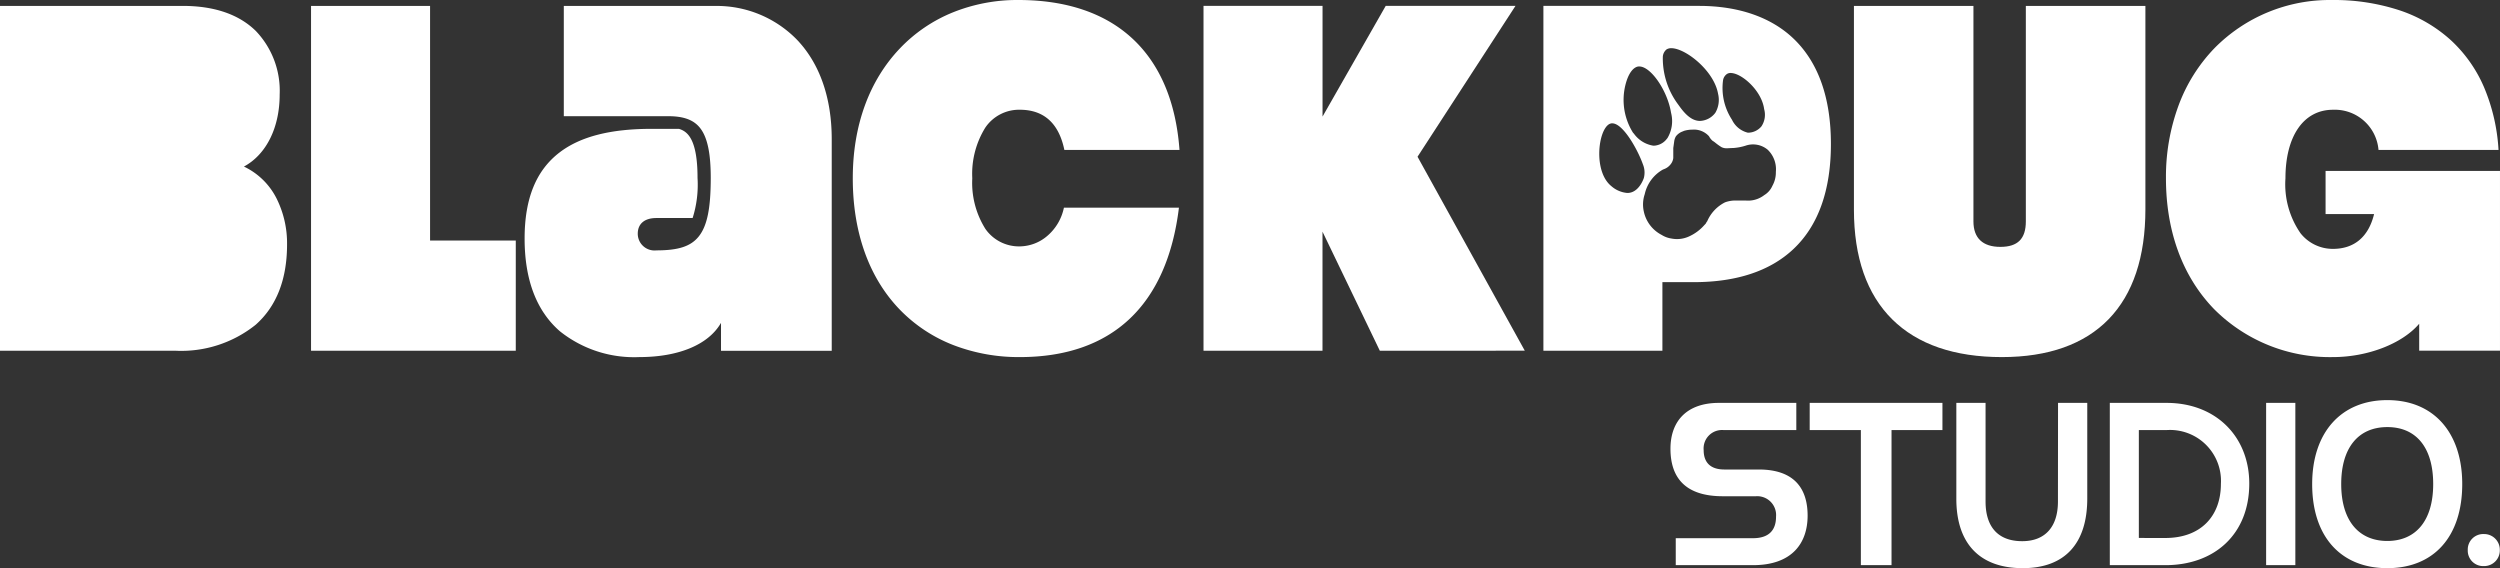
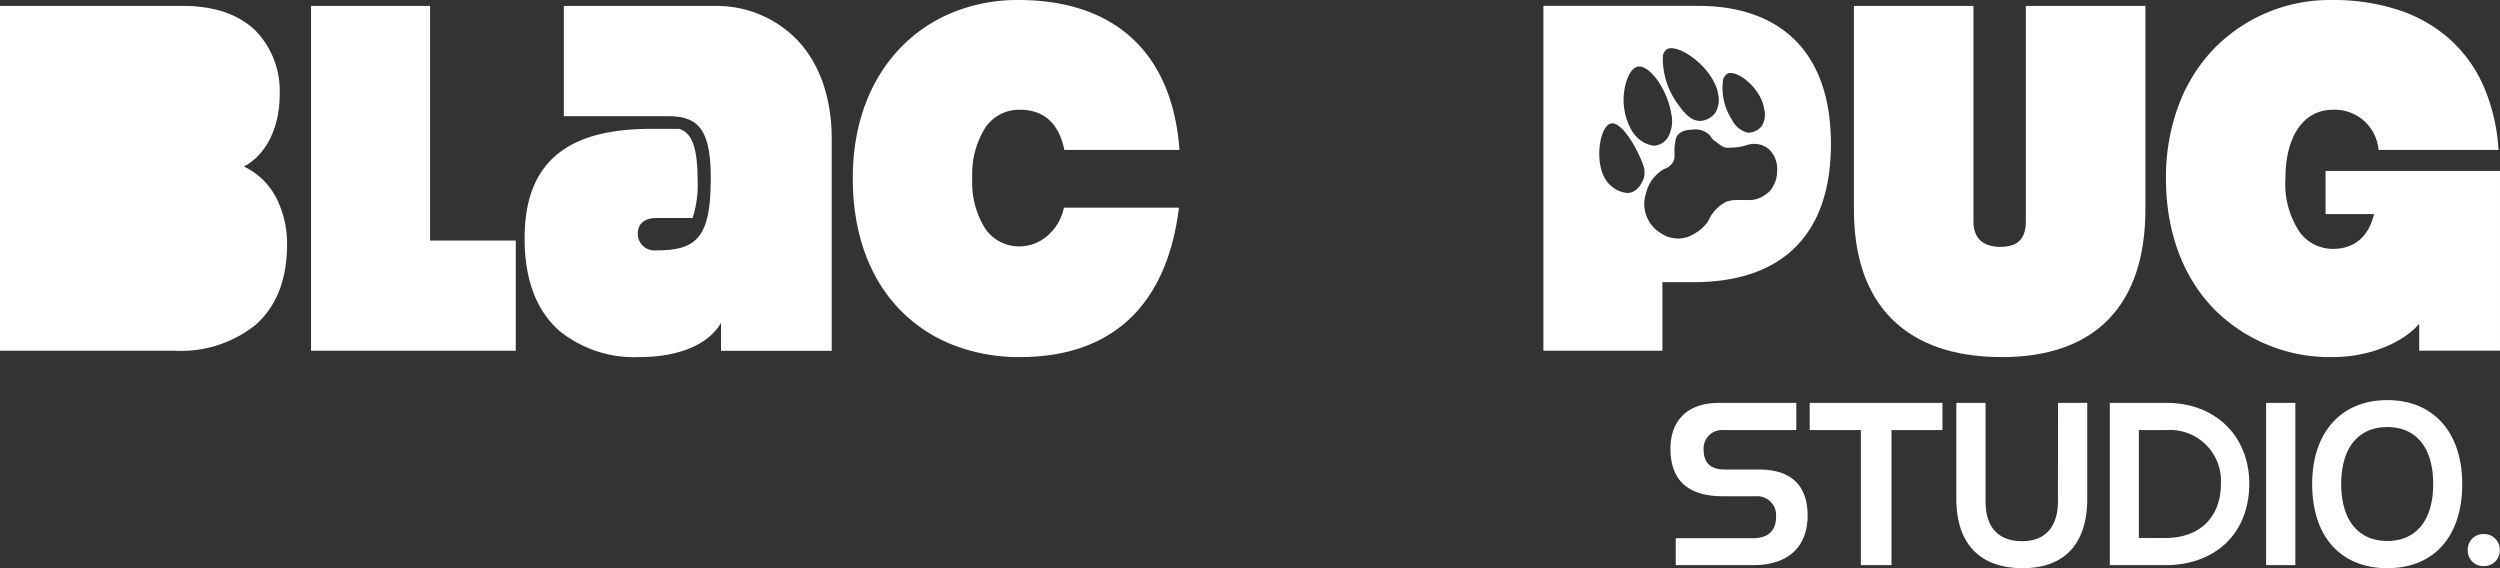
<svg xmlns="http://www.w3.org/2000/svg" width="265.168" height="60.263" viewBox="0 0 265.168 60.263">
  <rect x="0" y="0" width="265.168" height="60.263" fill="#333333" stroke="none" />
  <g transform="translate(-1470.421 -7109.958)">
    <path d="M8.993,6.049c4.156,0,5.794-2.347,5.794-5.256,0-2.665-1.222-4.89-5.183-4.89H5.961c-1.54,0-2.2-.807-2.2-2.054A1.954,1.954,0,0,1,5.888-8.278h7.7v-2.885H5.374C2.025-11.163.24-9.28.24-6.3.24-3.241,1.8-1.261,5.79-1.261H9.31A2,2,0,0,1,11.437.915c0,1.271-.611,2.274-2.445,2.274H.8v2.86Zm14.694,0V-8.278h5.4v-2.885H15.007v2.885h5.428V6.049ZM41.338-.7c0,2.64-1.32,4.205-3.79,4.205-2.543,0-3.887-1.491-3.887-4.205V-11.163h-3.1V-.992c0,4.792,2.518,7.359,7.041,7.359,4.45,0,6.846-2.592,6.846-7.383V-11.163h-3.1ZM52.731,6.049c5.208,0,8.9-3.276,8.9-8.655,0-4.939-3.5-8.557-8.777-8.557H46.839V6.049ZM49.919,3.164V-8.278h2.934a5.4,5.4,0,0,1,5.77,5.7c0,3.472-2.176,5.745-5.892,5.745Zm16.6,2.885V-11.163h-3.1V6.049Zm9.755.318c4.939,0,7.946-3.349,7.946-8.924,0-5.428-3.007-8.9-7.946-8.9s-7.97,3.472-7.97,8.9C68.3,3.017,71.336,6.367,76.275,6.367Zm0-2.885c-2.983,0-4.89-2.1-4.89-6.039,0-3.838,1.809-6.039,4.89-6.039S81.14-6.4,81.14-2.557C81.14,1.379,79.258,3.482,76.275,3.482ZM86.519,6.147A1.66,1.66,0,0,0,88.206,4.46a1.665,1.665,0,0,0-1.687-1.711A1.643,1.643,0,0,0,84.807,4.46,1.637,1.637,0,0,0,86.519,6.147Z" transform="translate(1647.363 7163.854)" fill="#fff" />
-     <path d="M1033.849,1253.784h-12.625v-36.576h16.52c4.2,0,7.672,1.213,10.047,3.506,2.607,2.518,3.929,6.268,3.929,11.144,0,4.922-1.346,8.678-4,11.163-2.472,2.314-6.02,3.488-10.547,3.488h-3.326v7.274Zm3.185-23.451a3.128,3.128,0,0,0-.9.13c-.036.018-.08.036-.128.057a1.572,1.572,0,0,0-.723.518,1.394,1.394,0,0,0-.189.576l-.094.671v1.056a1.306,1.306,0,0,1-.284.671,1.58,1.58,0,0,1-.72.517c-.05.021-.095.04-.132.059a3.977,3.977,0,0,0-1.892,2.591,3.4,3.4,0,0,0-.1,1.824,3.643,3.643,0,0,0,1.893,2.495,2.693,2.693,0,0,0,1.041.384,3.038,3.038,0,0,0,1.8-.193,4.79,4.79,0,0,0,1.69-1.233l.105-.109a.506.506,0,0,0,.095-.144.5.5,0,0,1,.1-.145,4.029,4.029,0,0,1,1.893-2.015,3.212,3.212,0,0,1,1.041-.193h1.134a2.8,2.8,0,0,0,1.987-.575,2.148,2.148,0,0,0,.851-.96l.03-.061a2.889,2.889,0,0,0,.349-1.38v-.073a2.873,2.873,0,0,0-.852-2.325,2.419,2.419,0,0,0-2.369-.44,5.574,5.574,0,0,1-1.321.247c-.122,0-.239.006-.349.013s-.2.012-.3.012a1.208,1.208,0,0,1-.577-.119,6.473,6.473,0,0,1-.629-.448,2.273,2.273,0,0,0-.315-.224,1.634,1.634,0,0,1-.378-.48A2.136,2.136,0,0,0,1037.034,1230.333Zm-8.5-.672a.655.655,0,0,0-.205.033c-.455.14-.863.867-1.061,1.9-.3,1.577-.073,3.728,1.157,4.725a2.924,2.924,0,0,0,1.7.73,1.42,1.42,0,0,0,.411-.059c.947-.284,1.34-1.523,1.344-1.535a2.285,2.285,0,0,0-.1-1.44c-.552-1.561-2.109-4.351-3.25-4.35Zm2.858-6.032a.806.806,0,0,0-.185.021c-.455.121-.856.63-1.134,1.433a6.556,6.556,0,0,0,.654,5.571c.022.022.055.06.1.109a3.139,3.139,0,0,0,2.064,1.272,1.467,1.467,0,0,0,.333-.037,1.8,1.8,0,0,0,1.1-.7c.024-.029.042-.051.055-.064a3.513,3.513,0,0,0,.385-2.687c-.373-2.342-2.137-4.914-3.365-4.913Zm9.7.692a.741.741,0,0,0-.387.1,1,1,0,0,0-.426.673,6.147,6.147,0,0,0,.905,4.123l.041.062a2.525,2.525,0,0,0,1.686,1.377,1.862,1.862,0,0,0,1.44-.671,2.209,2.209,0,0,0,.288-1.824c-.258-1.977-2.4-3.836-3.547-3.836Zm-6.3-2.627a.906.906,0,0,0-.51.133,1.1,1.1,0,0,0-.391.766,8.182,8.182,0,0,0,1.639,5.088c.462.646,1.235,1.727,2.3,1.727a2.131,2.131,0,0,0,1.631-.864,2.705,2.705,0,0,0,.289-2.015C1039.327,1224.083,1036.3,1221.694,1034.79,1221.694Z" transform="translate(612.901 5893.376)" fill="#fff" />
+     <path d="M1033.849,1253.784h-12.625v-36.576h16.52c4.2,0,7.672,1.213,10.047,3.506,2.607,2.518,3.929,6.268,3.929,11.144,0,4.922-1.346,8.678-4,11.163-2.472,2.314-6.02,3.488-10.547,3.488h-3.326v7.274Zm3.185-23.451a3.128,3.128,0,0,0-.9.13a1.572,1.572,0,0,0-.723.518,1.394,1.394,0,0,0-.189.576l-.094.671v1.056a1.306,1.306,0,0,1-.284.671,1.58,1.58,0,0,1-.72.517c-.05.021-.095.04-.132.059a3.977,3.977,0,0,0-1.892,2.591,3.4,3.4,0,0,0-.1,1.824,3.643,3.643,0,0,0,1.893,2.495,2.693,2.693,0,0,0,1.041.384,3.038,3.038,0,0,0,1.8-.193,4.79,4.79,0,0,0,1.69-1.233l.105-.109a.506.506,0,0,0,.095-.144.5.5,0,0,1,.1-.145,4.029,4.029,0,0,1,1.893-2.015,3.212,3.212,0,0,1,1.041-.193h1.134a2.8,2.8,0,0,0,1.987-.575,2.148,2.148,0,0,0,.851-.96l.03-.061a2.889,2.889,0,0,0,.349-1.38v-.073a2.873,2.873,0,0,0-.852-2.325,2.419,2.419,0,0,0-2.369-.44,5.574,5.574,0,0,1-1.321.247c-.122,0-.239.006-.349.013s-.2.012-.3.012a1.208,1.208,0,0,1-.577-.119,6.473,6.473,0,0,1-.629-.448,2.273,2.273,0,0,0-.315-.224,1.634,1.634,0,0,1-.378-.48A2.136,2.136,0,0,0,1037.034,1230.333Zm-8.5-.672a.655.655,0,0,0-.205.033c-.455.14-.863.867-1.061,1.9-.3,1.577-.073,3.728,1.157,4.725a2.924,2.924,0,0,0,1.7.73,1.42,1.42,0,0,0,.411-.059c.947-.284,1.34-1.523,1.344-1.535a2.285,2.285,0,0,0-.1-1.44c-.552-1.561-2.109-4.351-3.25-4.35Zm2.858-6.032a.806.806,0,0,0-.185.021c-.455.121-.856.63-1.134,1.433a6.556,6.556,0,0,0,.654,5.571c.022.022.055.06.1.109a3.139,3.139,0,0,0,2.064,1.272,1.467,1.467,0,0,0,.333-.037,1.8,1.8,0,0,0,1.1-.7c.024-.029.042-.051.055-.064a3.513,3.513,0,0,0,.385-2.687c-.373-2.342-2.137-4.914-3.365-4.913Zm9.7.692a.741.741,0,0,0-.387.1,1,1,0,0,0-.426.673,6.147,6.147,0,0,0,.905,4.123l.041.062a2.525,2.525,0,0,0,1.686,1.377,1.862,1.862,0,0,0,1.44-.671,2.209,2.209,0,0,0,.288-1.824c-.258-1.977-2.4-3.836-3.547-3.836Zm-6.3-2.627a.906.906,0,0,0-.51.133,1.1,1.1,0,0,0-.391.766,8.182,8.182,0,0,0,1.639,5.088c.462.646,1.235,1.727,2.3,1.727a2.131,2.131,0,0,0,1.631-.864,2.705,2.705,0,0,0,.289-2.015C1039.327,1224.083,1036.3,1221.694,1034.79,1221.694Z" transform="translate(612.901 5893.376)" fill="#fff" />
    <path d="M715.962,1253.782h-18.6v-36.574H716.74c3.349,0,5.958.894,7.754,2.656a9.177,9.177,0,0,1,2.532,6.747c0,3.5-1.415,6.356-3.791,7.638a7.451,7.451,0,0,1,3.474,3.409,10.628,10.628,0,0,1,1.1,4.853c0,3.7-1.121,6.563-3.332,8.52a12.62,12.62,0,0,1-8.512,2.752Z" transform="translate(773.059 5893.376)" fill="#fff" />
    <path d="M784.344,1253.782H762.628v-36.574h12.625v24.884h9.092Z" transform="translate(740.784 5893.376)" fill="#fff" />
    <path d="M819.6,1254.456a12.611,12.611,0,0,1-8.416-2.74c-2.482-2.154-3.741-5.462-3.741-9.832,0-4.246,1.219-7.241,3.728-9.149,2.2-1.674,5.382-2.487,9.729-2.487h2.909c.919.27,1.975,1.1,1.975,5.2a11.7,11.7,0,0,1-.52,4.259H821.42c-1.255,0-1.975.607-1.975,1.662a1.776,1.776,0,0,0,1.975,1.769c2.357,0,3.661-.431,4.5-1.487.888-1.118,1.266-2.972,1.266-6.2,0-2.59-.347-4.255-1.091-5.241-.681-.9-1.739-1.305-3.429-1.305H811.6v-11.693h16.053a11.875,11.875,0,0,1,8.579,3.481c2.477,2.527,3.786,6.208,3.786,10.65v22.443H828.274v-2.96C826.954,1253.131,823.79,1254.456,819.6,1254.456Z" transform="translate(718.622 5893.377)" fill="#fff" />
    <path d="M894.021,1253.846a19.261,19.261,0,0,1-6.976-1.246,15.943,15.943,0,0,1-5.622-3.657c-3.348-3.382-5.117-8.244-5.117-14.06,0-5.594,1.736-10.366,5.02-13.8a16.1,16.1,0,0,1,5.566-3.786,18.285,18.285,0,0,1,6.973-1.326c10.271,0,16.341,5.646,17.095,15.9H898.748c-.586-2.828-2.174-4.26-4.727-4.26a4.33,4.33,0,0,0-3.65,1.883,9.291,9.291,0,0,0-1.39,5.39,9.175,9.175,0,0,0,1.39,5.364,4.342,4.342,0,0,0,3.65,1.857,4.561,4.561,0,0,0,2.922-1.117A5.347,5.347,0,0,0,898.7,1238H910.9C909.632,1248.367,903.793,1253.846,894.021,1253.846Z" transform="translate(684.567 5893.987)" fill="#fff" />
-     <path d="M962.52,1253.783H949.9v-36.576h12.625v11.74l6.7-11.74h13.765l-10.389,16,11.377,20.573H968.6l-6.078-12.624Z" transform="translate(648.174 5893.376)" fill="#fff" />
    <path d="M1102.075,1254.457c-5.033,0-8.944-1.346-11.626-4-2.7-2.671-4.065-6.586-4.065-11.637v-21.612h12.676v22.859c0,1.769.988,2.7,2.858,2.7,1.843,0,2.7-.859,2.7-2.7v-22.859H1117.3v21.559c0,5.073-1.309,9-3.892,11.664S1107.009,1254.457,1102.075,1254.457Z" transform="translate(580.678 5893.376)" fill="#fff" />
    <path d="M1169.575,1253.845a17.334,17.334,0,0,1-12.6-5.078c-3.347-3.443-5.116-8.245-5.116-13.884a21.839,21.839,0,0,1,1.371-7.82,17.48,17.48,0,0,1,3.753-5.96,17.15,17.15,0,0,1,12.487-5.131,22.244,22.244,0,0,1,7.158,1.089,15.27,15.27,0,0,1,5.415,3.14,14.635,14.635,0,0,1,3.544,5,20,20,0,0,1,1.547,6.672h-12.73a4.651,4.651,0,0,0-4.831-4.261c-3.109,0-5.04,2.787-5.04,7.274a9.114,9.114,0,0,0,1.6,5.826,4.36,4.36,0,0,0,3.437,1.655c2.266,0,3.775-1.275,4.364-3.69h-5.145V1234.1h18.5v19.066h-8.57v-2.857C1176.922,1252.426,1173.246,1253.845,1169.575,1253.845Z" transform="translate(548.299 5893.988)" fill="#fff" />
  </g>
</svg>